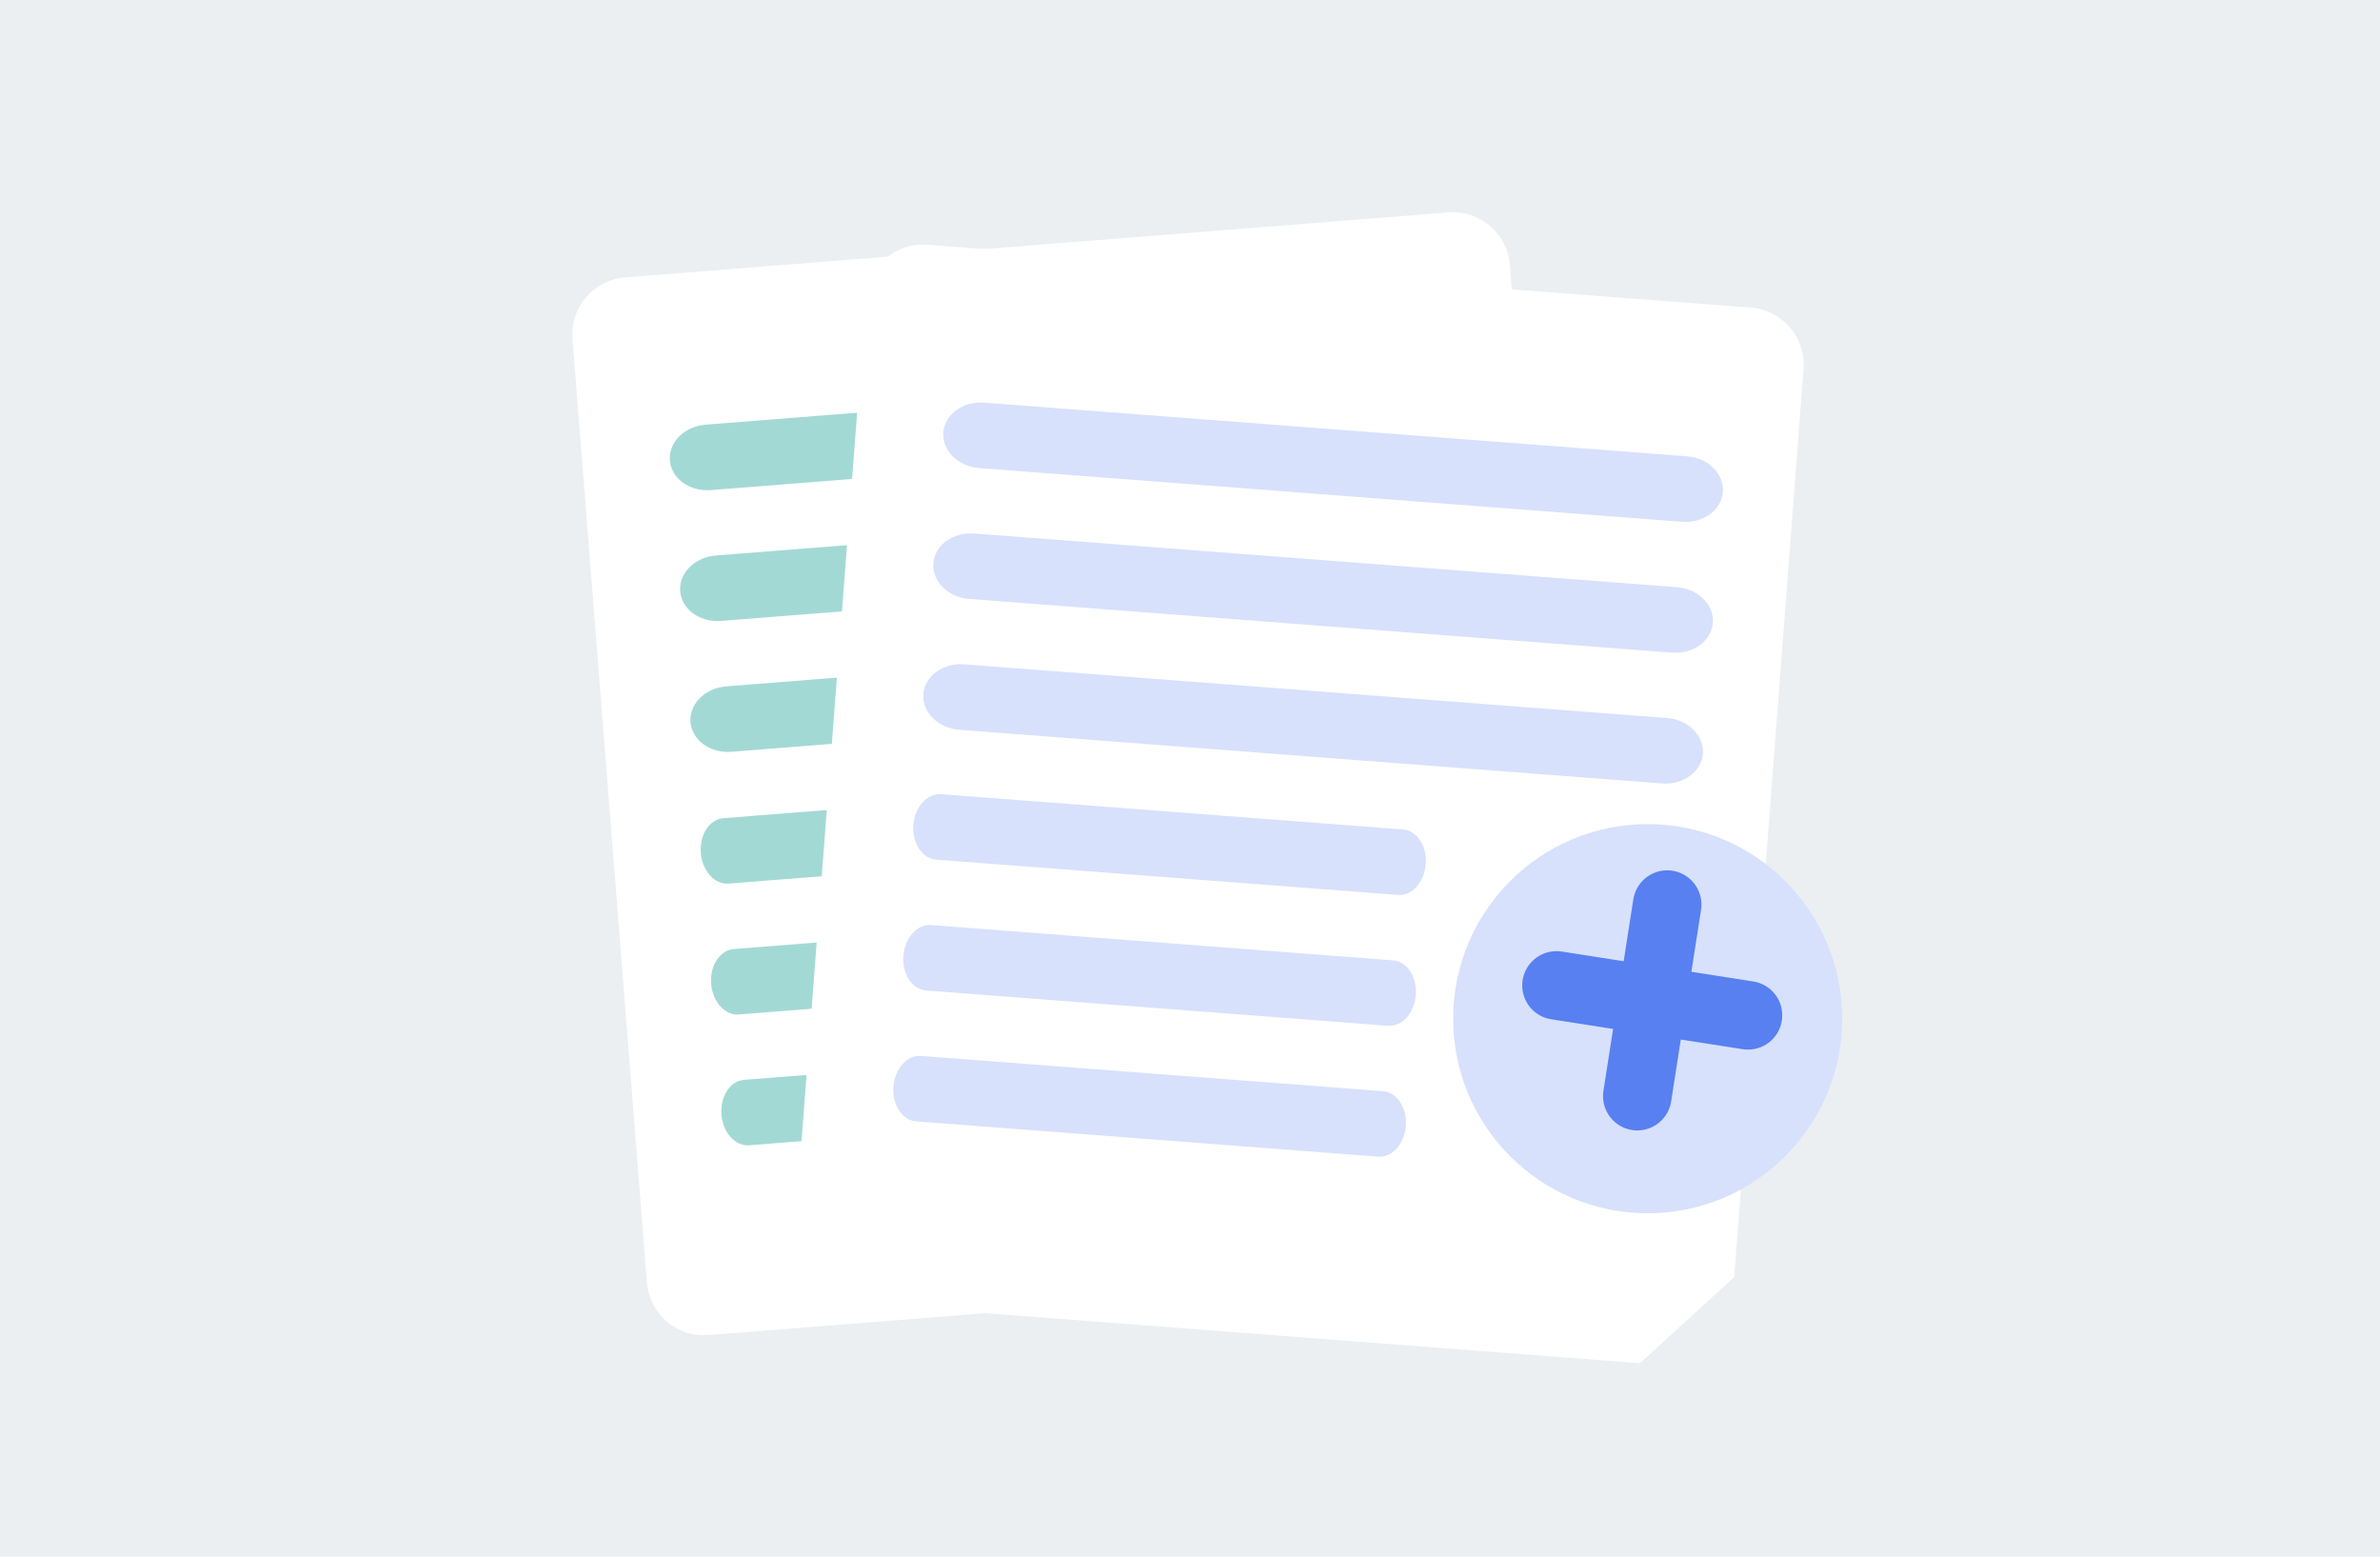
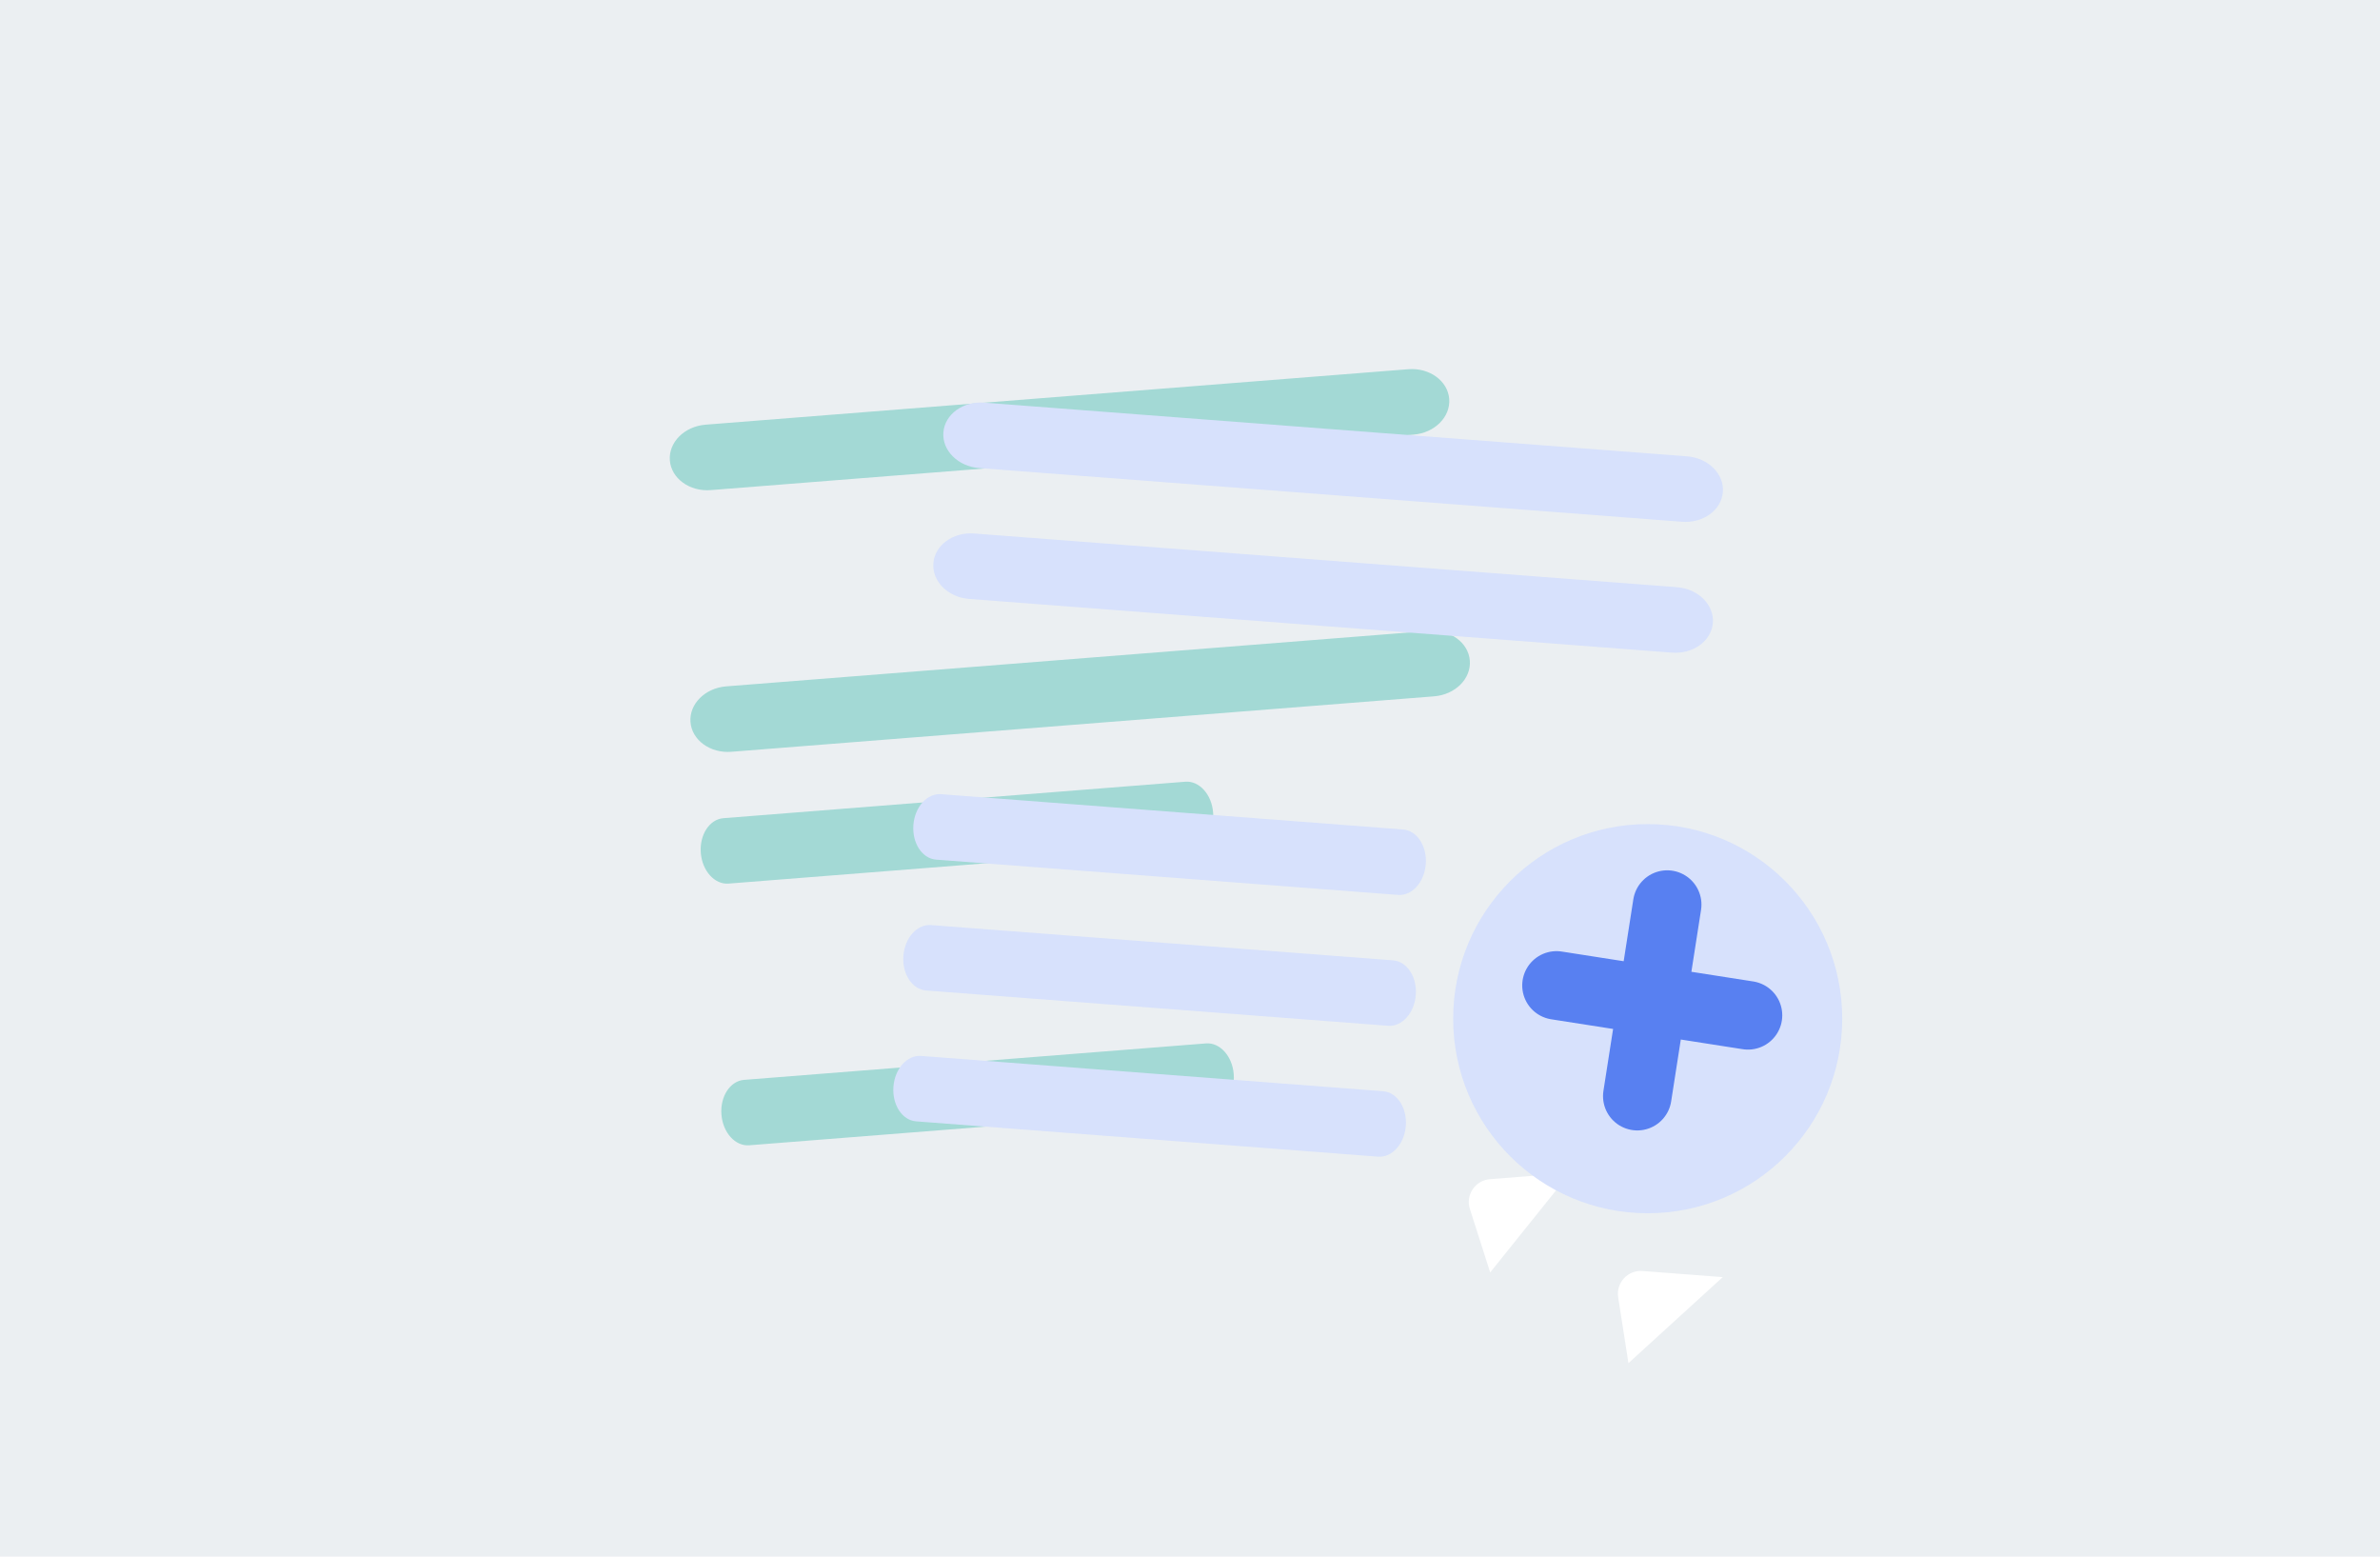
<svg xmlns="http://www.w3.org/2000/svg" width="208" height="136" viewBox="0 0 208 136" fill="none">
  <rect width="208" height="136" fill="#EBEFF2" />
-   <path d="M50.034 29.615L56.538 112.049C56.755 114.802 59.163 116.858 61.916 116.641L131.235 111.172L138.217 102.473L131.958 23.152C131.741 20.399 129.333 18.343 126.581 18.56L54.625 24.238C51.872 24.455 49.817 26.862 50.034 29.615Z" fill="white" />
  <path fill-rule="evenodd" clip-rule="evenodd" d="M58.542 40.225C58.417 38.647 59.816 37.249 61.666 37.103L123.078 32.258C124.928 32.112 126.529 33.273 126.654 34.851C126.778 36.429 125.379 37.827 123.529 37.973L62.117 42.819C60.267 42.965 58.666 41.803 58.542 40.225Z" fill="#A3D9D5" />
-   <path fill-rule="evenodd" clip-rule="evenodd" d="M59.442 51.655C59.318 50.076 60.717 48.678 62.566 48.533L123.979 43.687C125.829 43.541 127.429 44.703 127.554 46.281C127.678 47.859 126.28 49.257 124.43 49.403L63.017 54.248C61.167 54.394 59.567 53.233 59.442 51.655Z" fill="#A3D9D5" />
  <path fill-rule="evenodd" clip-rule="evenodd" d="M60.345 63.088C60.22 61.51 61.619 60.112 63.469 59.966L124.881 55.121C126.731 54.975 128.332 56.136 128.456 57.714C128.581 59.293 127.182 60.691 125.332 60.837L63.92 65.682C62.07 65.828 60.469 64.667 60.345 63.088Z" fill="#A3D9D5" />
  <path fill-rule="evenodd" clip-rule="evenodd" d="M61.247 74.514C61.122 72.936 62.007 71.579 63.223 71.483L103.592 68.297C104.808 68.202 105.895 69.403 106.02 70.982C106.144 72.56 105.259 73.917 104.043 74.013L63.674 77.198C62.458 77.294 61.371 76.092 61.247 74.514Z" fill="#A3D9D5" />
-   <path fill-rule="evenodd" clip-rule="evenodd" d="M62.149 85.948C62.025 84.369 62.91 83.012 64.126 82.916L104.495 79.731C105.711 79.635 106.797 80.837 106.922 82.415C107.047 83.993 106.162 85.351 104.946 85.447L64.577 88.632C63.361 88.728 62.274 87.526 62.149 85.948Z" fill="#A3D9D5" />
  <path fill-rule="evenodd" clip-rule="evenodd" d="M63.05 97.377C62.925 95.799 63.81 94.442 65.026 94.346L105.395 91.161C106.611 91.065 107.698 92.267 107.822 93.845C107.947 95.423 107.062 96.781 105.846 96.876L65.477 100.061C64.261 100.157 63.174 98.956 63.05 97.377Z" fill="#A3D9D5" />
  <g filter="url(#filter0_d_10996_21340)">
    <path d="M131.209 103.024L138.218 102.471L131.235 111.17L129.461 105.628C129.068 104.399 129.923 103.125 131.209 103.024Z" fill="white" />
  </g>
  <g filter="url(#filter1_d_10996_21340)">
-     <path d="M75.679 23.986L69.382 106.436C69.171 109.189 71.233 111.592 73.987 111.802L143.319 117.098L151.56 109.581L157.619 30.244C157.83 27.491 155.768 25.088 153.015 24.878L81.045 19.381C78.292 19.171 75.889 21.232 75.679 23.986Z" fill="white" />
    <path fill-rule="evenodd" clip-rule="evenodd" d="M82.446 35.78C82.566 34.202 84.164 33.036 86.014 33.178L147.439 37.869C149.289 38.011 150.691 39.405 150.571 40.983C150.45 42.562 148.852 43.727 147.002 43.586L85.578 38.895C83.728 38.753 82.325 37.359 82.446 35.78Z" fill="#D7E1FC" />
    <path fill-rule="evenodd" clip-rule="evenodd" d="M81.571 47.214C81.691 45.635 83.289 44.47 85.139 44.611L146.564 49.303C148.414 49.444 149.816 50.838 149.696 52.417C149.575 53.996 147.977 55.161 146.127 55.02L84.703 50.328C82.853 50.187 81.45 48.792 81.571 47.214Z" fill="#D7E1FC" />
-     <path fill-rule="evenodd" clip-rule="evenodd" d="M80.698 58.644C80.818 57.065 82.416 55.9 84.266 56.041L145.691 60.732C147.541 60.874 148.943 62.268 148.823 63.847C148.702 65.425 147.104 66.591 145.254 66.449L83.83 61.758C81.979 61.617 80.577 60.222 80.698 58.644Z" fill="#D7E1FC" />
    <path fill-rule="evenodd" clip-rule="evenodd" d="M79.825 70.077C79.945 68.499 81.029 67.294 82.245 67.387L122.622 70.471C123.838 70.564 124.727 71.919 124.606 73.497C124.485 75.076 123.402 76.281 122.185 76.188L81.809 73.104C80.592 73.011 79.704 71.656 79.825 70.077Z" fill="#D7E1FC" />
    <path fill-rule="evenodd" clip-rule="evenodd" d="M78.952 81.511C79.072 79.932 80.156 78.728 81.372 78.821L121.749 81.904C122.965 81.997 123.854 83.352 123.733 84.931C123.612 86.51 122.529 87.714 121.312 87.621L80.936 84.537C79.719 84.444 78.831 83.089 78.952 81.511Z" fill="#D7E1FC" />
    <path fill-rule="evenodd" clip-rule="evenodd" d="M78.081 92.944C78.201 91.366 79.285 90.161 80.501 90.254L120.878 93.338C122.094 93.431 122.982 94.786 122.862 96.365C122.741 97.943 121.658 99.148 120.441 99.055L80.065 95.971C78.848 95.878 77.96 94.523 78.081 92.944Z" fill="#D7E1FC" />
    <g filter="url(#filter2_d_10996_21340)">
-       <path d="M144.549 109.044L151.559 109.579L143.318 117.096L142.421 111.347C142.222 110.072 143.263 108.946 144.549 109.044Z" fill="white" />
+       <path d="M144.549 109.044L151.559 109.579L143.318 117.096L142.421 111.347C142.222 110.072 143.263 108.946 144.549 109.044" fill="white" />
    </g>
  </g>
  <g filter="url(#filter3_d_10996_21340)">
    <circle cx="144" cy="87" r="17" fill="#D7E1FC" />
  </g>
  <path d="M136.029 86.094L152.766 88.707M145.704 79.032L143.091 95.769" stroke="#5880F1" stroke-width="5.989" stroke-linecap="round" />
  <defs>
    <filter id="filter0_d_10996_21340" x="123.765" y="97.873" width="18.052" height="17.895" filterUnits="userSpaceOnUse" color-interpolation-filters="sRGB">
      <feFlood flood-opacity="0" result="BackgroundImageFix" />
      <feColorMatrix in="SourceAlpha" type="matrix" values="0 0 0 0 0 0 0 0 0 0 0 0 0 0 0 0 0 0 127 0" result="hardAlpha" />
      <feOffset dx="-1" />
      <feGaussianBlur stdDeviation="2.3" />
      <feComposite in2="hardAlpha" operator="out" />
      <feColorMatrix type="matrix" values="0 0 0 0 0.198 0 0 0 0 0.393 0 0 0 0 0.393 0 0 0 0.21 0" />
      <feBlend mode="normal" in2="BackgroundImageFix" result="effect1_dropShadow_10996_21340" />
      <feBlend mode="normal" in="SourceGraphic" in2="effect1_dropShadow_10996_21340" result="shape" />
    </filter>
    <filter id="filter1_d_10996_21340" x="65.367" y="17.367" width="96.268" height="105.73" filterUnits="userSpaceOnUse" color-interpolation-filters="sRGB">
      <feFlood flood-opacity="0" result="BackgroundImageFix" />
      <feColorMatrix in="SourceAlpha" type="matrix" values="0 0 0 0 0 0 0 0 0 0 0 0 0 0 0 0 0 0 127 0" result="hardAlpha" />
      <feOffset dy="2" />
      <feGaussianBlur stdDeviation="2" />
      <feComposite in2="hardAlpha" operator="out" />
      <feColorMatrix type="matrix" values="0 0 0 0 0.074 0 0 0 0 0.208 0 0 0 0 0.331 0 0 0 0.07 0" />
      <feBlend mode="normal" in2="BackgroundImageFix" result="effect1_dropShadow_10996_21340" />
      <feBlend mode="normal" in="SourceGraphic" in2="effect1_dropShadow_10996_21340" result="shape" />
    </filter>
    <filter id="filter2_d_10996_21340" x="136.796" y="104.439" width="18.362" height="17.259" filterUnits="userSpaceOnUse" color-interpolation-filters="sRGB">
      <feFlood flood-opacity="0" result="BackgroundImageFix" />
      <feColorMatrix in="SourceAlpha" type="matrix" values="0 0 0 0 0 0 0 0 0 0 0 0 0 0 0 0 0 0 127 0" result="hardAlpha" />
      <feOffset dx="-1" />
      <feGaussianBlur stdDeviation="2.3" />
      <feComposite in2="hardAlpha" operator="out" />
      <feColorMatrix type="matrix" values="0 0 0 0 0.198 0 0 0 0 0.393 0 0 0 0 0.393 0 0 0 0.21 0" />
      <feBlend mode="normal" in2="BackgroundImageFix" result="effect1_dropShadow_10996_21340" />
      <feBlend mode="normal" in="SourceGraphic" in2="effect1_dropShadow_10996_21340" result="shape" />
    </filter>
    <filter id="filter3_d_10996_21340" x="123" y="68" width="42" height="42" filterUnits="userSpaceOnUse" color-interpolation-filters="sRGB">
      <feFlood flood-opacity="0" result="BackgroundImageFix" />
      <feColorMatrix in="SourceAlpha" type="matrix" values="0 0 0 0 0 0 0 0 0 0 0 0 0 0 0 0 0 0 127 0" result="hardAlpha" />
      <feOffset dy="2" />
      <feGaussianBlur stdDeviation="2" />
      <feComposite in2="hardAlpha" operator="out" />
      <feColorMatrix type="matrix" values="0 0 0 0 0.074 0 0 0 0 0.208 0 0 0 0 0.331 0 0 0 0.07 0" />
      <feBlend mode="normal" in2="BackgroundImageFix" result="effect1_dropShadow_10996_21340" />
      <feBlend mode="normal" in="SourceGraphic" in2="effect1_dropShadow_10996_21340" result="shape" />
    </filter>
  </defs>
</svg>